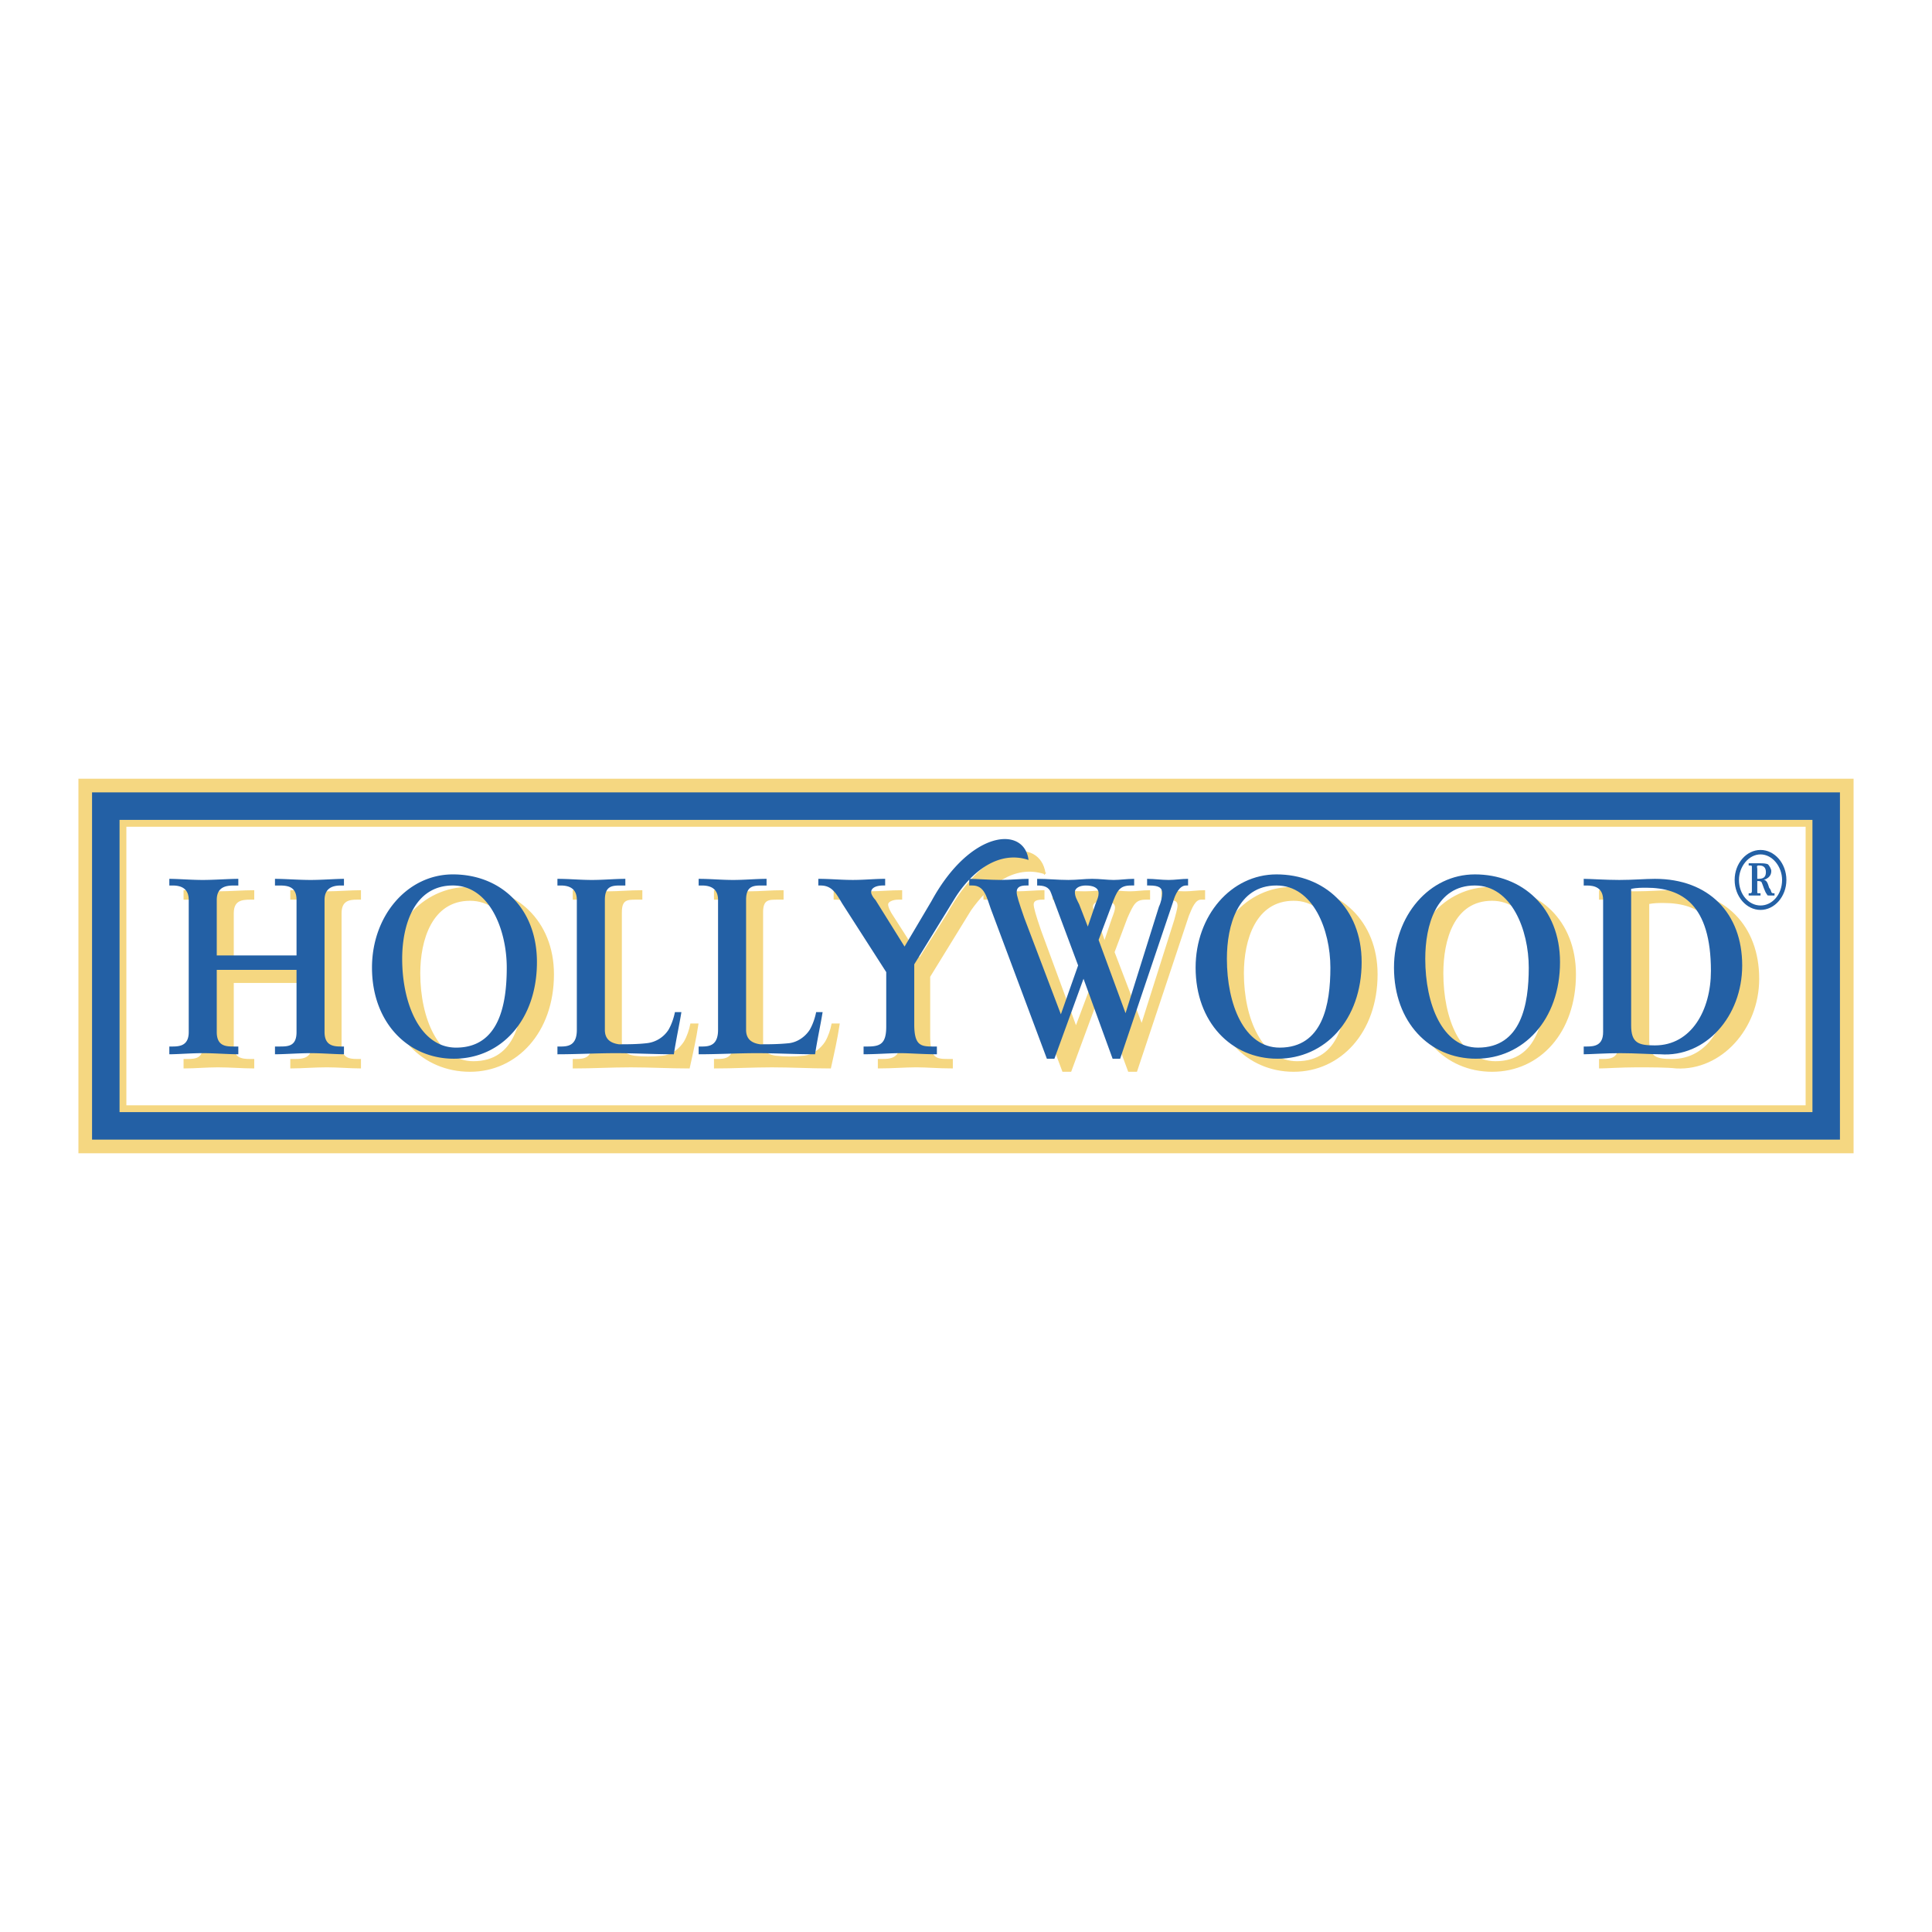
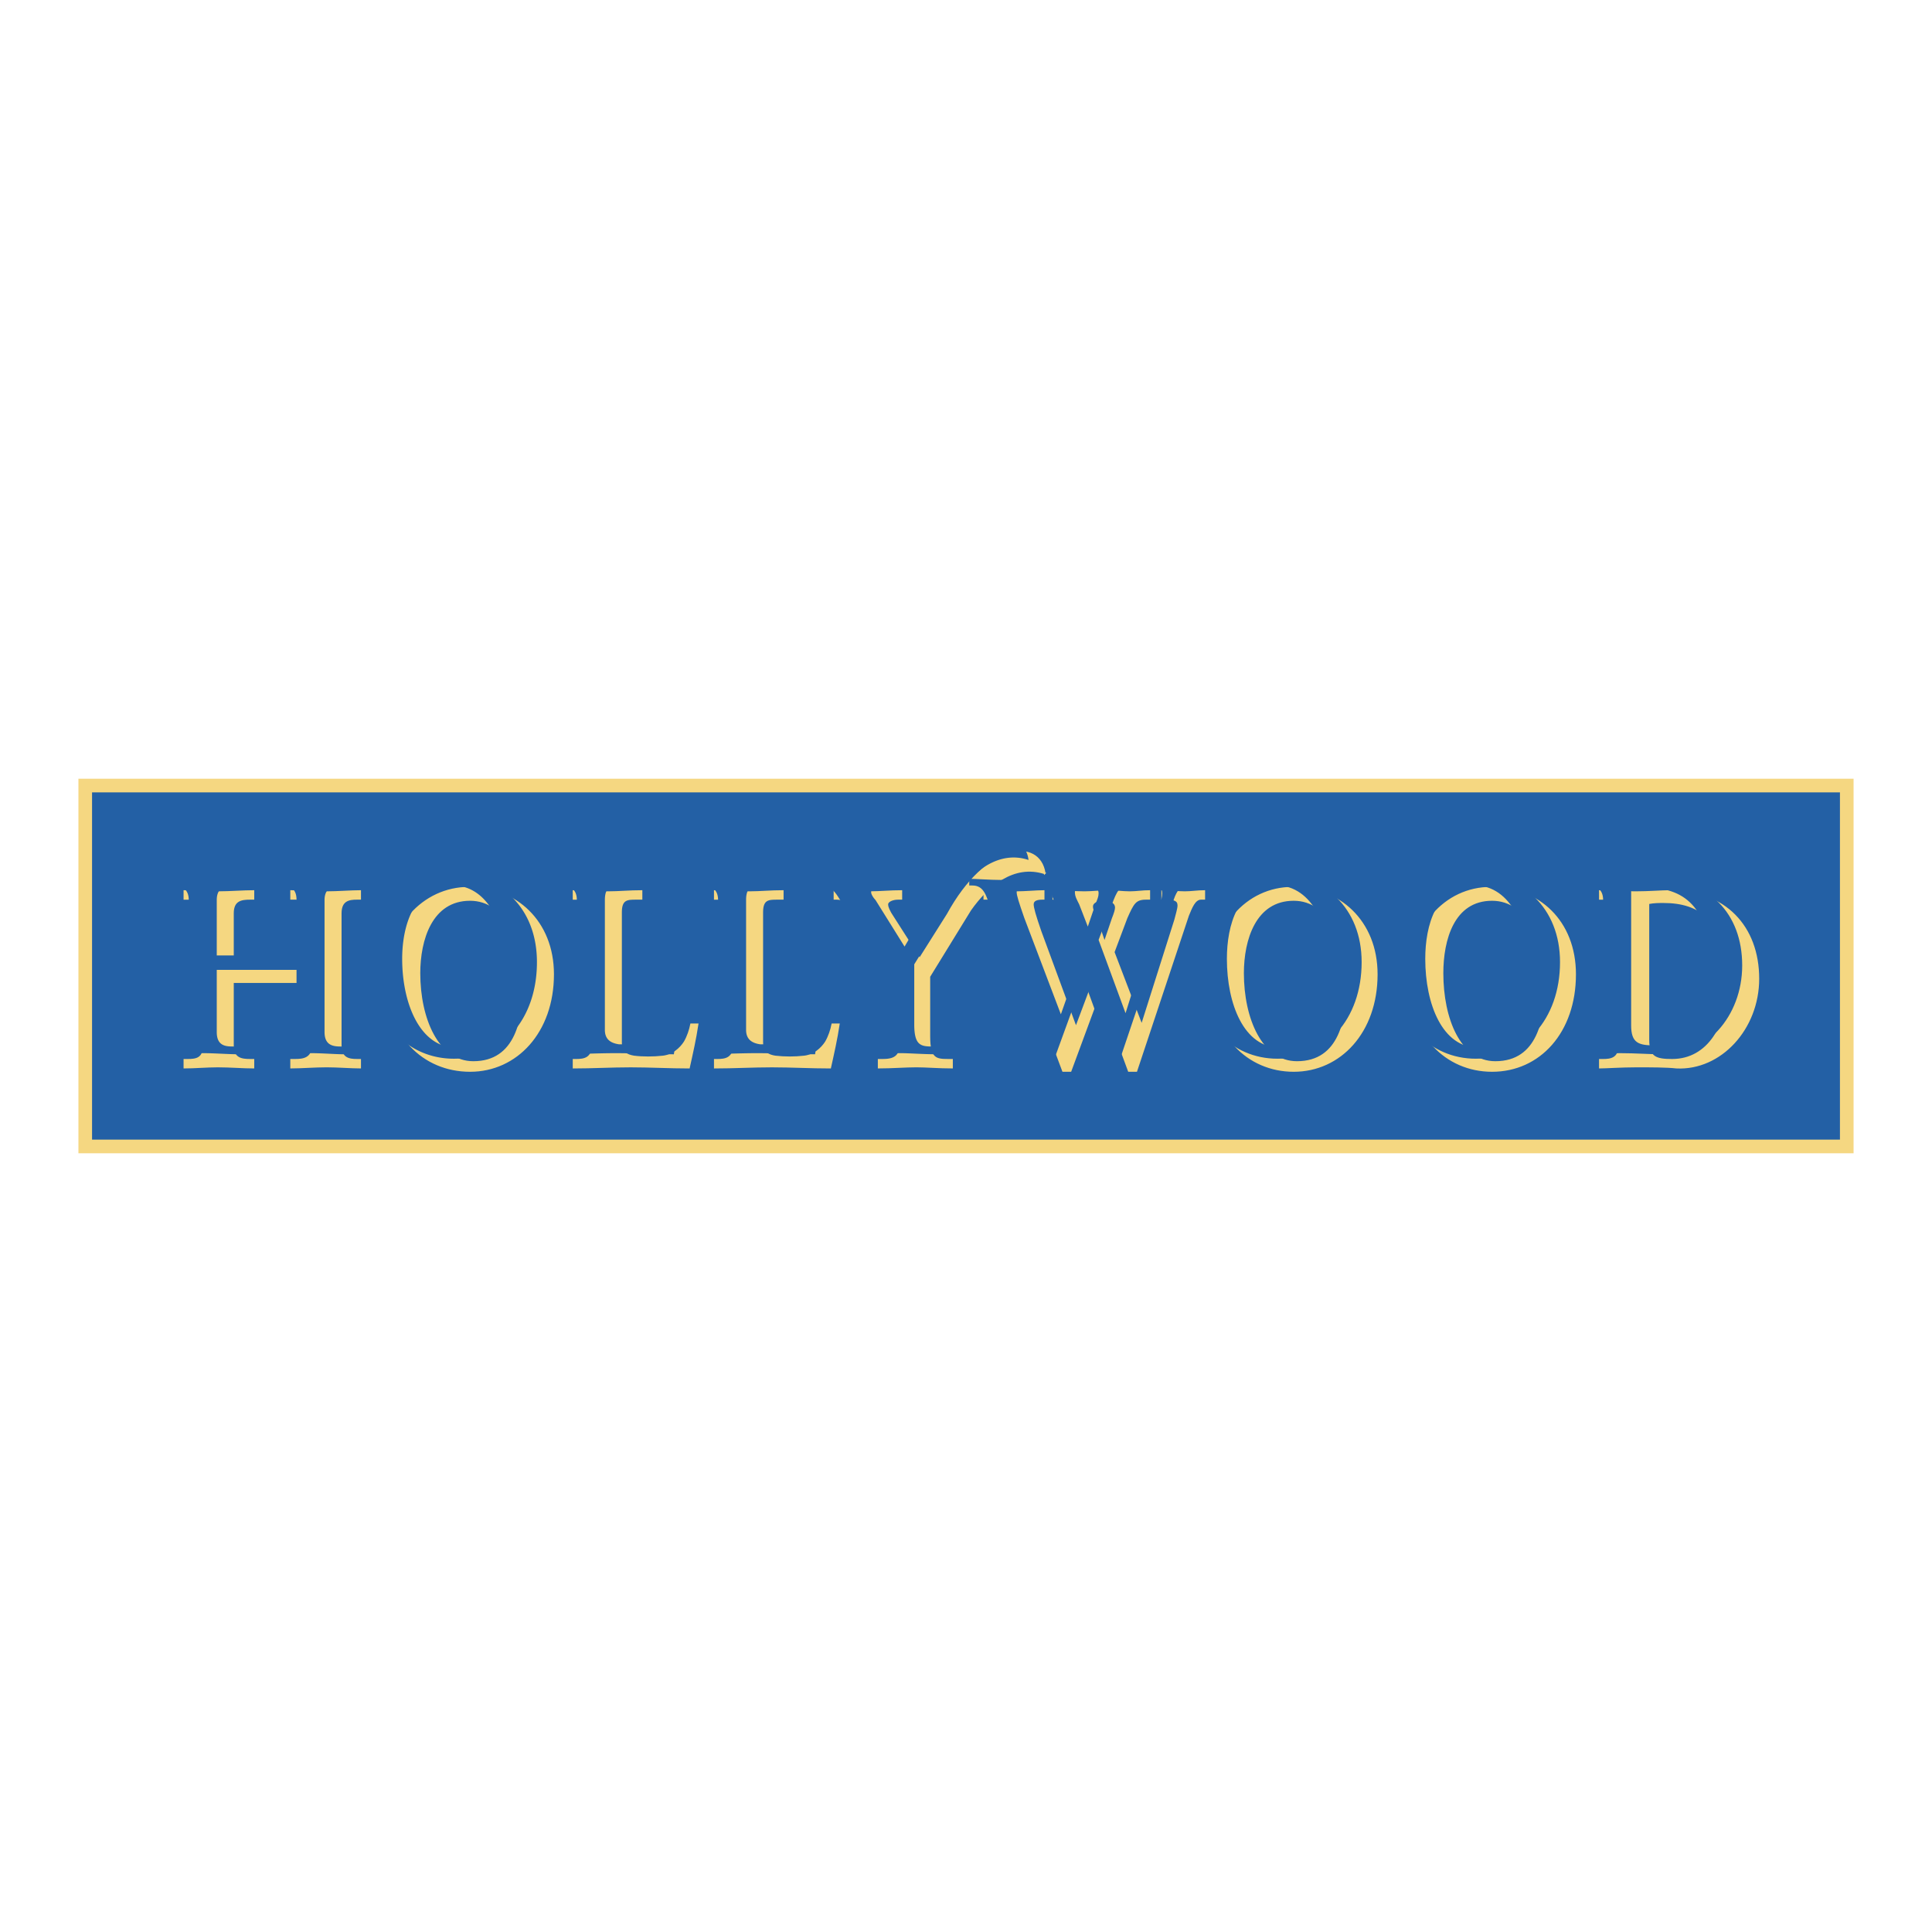
<svg xmlns="http://www.w3.org/2000/svg" width="2500" height="2500" viewBox="0 0 192.756 192.756">
  <g fill-rule="evenodd" clip-rule="evenodd">
    <path fill="#fff" d="M0 0h192.756v192.756H0V0z" />
    <path fill="#2360a5" stroke="#f5d781" stroke-width="1.36" stroke-miterlimit="2.613" d="M8.504 114.381h175.748V78.375H8.504v36.006z" />
-     <path fill="#fff" stroke="#f5d781" stroke-width=".68" stroke-linecap="round" stroke-miterlimit="2.613" d="M12.269 110.615h168.219V82.142H12.269v28.473z" />
    <path d="M173.066 87.792c0-1.662 1.184-2.992 2.582-2.992 1.396 0 2.58 1.33 2.58 2.992 0 1.661-1.184 2.991-2.58 2.991-1.398.001-2.582-1.329-2.582-2.991zm4.733 0c0-1.33-.969-2.548-2.15-2.548-1.184 0-2.152 1.219-2.152 2.548 0 1.44.969 2.548 2.152 2.548 1.181 0 2.15-1.108 2.15-2.548zm-3.012-1.218c0-.222 0-.222-.215-.222h-.107v-.222h1.076c.322 0 .645 0 .859.111.107.111.322.443.322.665 0 .554-.43.775-.752.887.322 0 .43.443.537.775.107.111.215.332.215.443.107.111.107.111.322.111v.222h-.537c-.107 0-.215 0-.215-.111-.215-.222-.43-.997-.537-1.218-.107-.111-.215-.111-.324-.111h-.107v.996c0 .222 0 .222.107.222h.217v.222h-1.184v-.222h.107c.107 0 .215 0 .215-.222v-2.326h.001zm.537 1.107h.107c.432 0 .754-.11.754-.665 0-.443-.215-.665-.645-.665h-.109c-.215 0-.107.222-.107.333v.997z" fill="#2360a5" />
    <path d="M23.239 104.299c0 1.33.86 1.441 1.721 1.441h.322v.775c-.968 0-2.366-.111-3.549-.111-1.076 0-2.366.111-3.334.111v-.775h.323c.86 0 1.613-.111 1.613-1.441V91.116c0-1.329-.753-1.44-1.613-1.44h-.323V88.9c.968 0 2.259.111 3.334.111 1.183 0 2.582-.111 3.549-.111v.775h-.322c-.861 0-1.721.111-1.721 1.44v5.541h7.959v-5.541c0-1.329-.968-1.44-1.721-1.44h-.43V88.9c.968 0 2.366.111 3.549.111 1.076 0 2.474-.111 3.334-.111v.775h-.323c-.753 0-1.613.111-1.613 1.44v13.183c0 1.33.86 1.441 1.613 1.441h.323v.775c-.86 0-2.259-.111-3.334-.111-1.183 0-2.582.111-3.549.111v-.775h.43c.753 0 1.721-.111 1.721-1.441v-6.314h-7.959v6.315zM46.794 88.568c4.625 0 8.39 3.323 8.39 8.641 0 5.762-3.657 9.639-8.282 9.639-4.732 0-8.282-3.656-8.282-8.975 0-5.317 3.549-9.305 8.174-9.305zm.43 17.393c4.303 0 5.056-4.32 5.056-7.977 0-3.767-1.721-8.198-5.378-8.198-3.872 0-5.055 3.988-5.055 7.311 0 4.544 1.828 8.864 5.377 8.864zM61.959 103.967c0 1.107.646 1.33 1.291 1.441.86.109 1.936.109 2.904 0 .968-.111 1.721-.775 2.151-1.441.323-.553.538-1.219.646-1.771h.645c-.215 1.439-.538 2.879-.86 4.32-1.936 0-3.872-.111-5.808-.111s-3.872.111-5.701.111v-.775h.215c.86 0 1.721-.111 1.721-1.662V91.116c0-1.329-.861-1.44-1.721-1.44h-.215V88.9c1.076 0 2.259.111 3.442.111 1.075 0 2.151-.111 3.334-.111v.775h-.538c-.86 0-1.506 0-1.506 1.33v12.962zM76.05 103.967c0 1.107.645 1.33 1.291 1.441.968.109 1.937.109 2.904 0 .968-.111 1.721-.775 2.151-1.441.323-.553.538-1.219.646-1.771h.645c-.215 1.439-.538 2.879-.86 4.32-1.936 0-3.872-.111-5.808-.111s-3.872.111-5.701.111v-.775h.215c.861 0 1.721-.111 1.721-1.662V91.116c0-1.329-.86-1.44-1.721-1.44h-.215V88.9c1.076 0 2.259.111 3.442.111 1.075 0 2.151-.111 3.334-.111v.775h-.538c-.861 0-1.506 0-1.506 1.33v12.962zM104.23 87.127c-3.119-.997-5.701 1.219-7.422 3.656l-4.087 6.646v5.984c0 2.215.646 2.326 1.829 2.326h.43v.775c-1.291 0-2.582-.111-3.55-.111-1.075 0-2.474.111-3.764.111v-.775h.43c1.291 0 1.829-.443 1.829-2.105v-5.318l-4.41-6.979c-.645-.997-1.076-1.662-2.043-1.662h-.215V88.9c1.183 0 2.258.111 3.441.111 1.076 0 2.151-.111 3.227-.111v.775h-.323c-.538 0-1.076.222-1.076.554s.215.665.323.886l2.904 4.542 2.797-4.432c3.872-7.089 9.141-7.643 9.68-4.098z" fill="#f5d781" stroke="#f5d781" stroke-width=".168" stroke-miterlimit="2.613" />
    <path d="M109.715 98.982l-2.904 7.865h-.752l-5.594-14.957c-.43-1.108-.752-2.216-1.936-2.216h-.322V88.9c.859 0 2.15.111 3.227.111.859 0 2.043-.111 2.689-.111v.775h-.109c-.537 0-.967.111-.967.554 0 .333.215 1.108.752 2.659l3.551 9.639 1.828-4.875-2.797-7.312c-.215-.554-.752-.665-1.291-.665V88.9c.969 0 2.045.111 3.119.111.754 0 1.613-.111 2.367-.111.752 0 1.398.111 2.15.111.646 0 1.291-.111 1.936-.111v.775h-.322c-1.076 0-1.291.443-1.936 1.884l-1.291 3.434 2.797 7.312 3.334-10.524c.107-.443.322-1.108.322-1.44 0-.554-.43-.665-1.291-.665h-.322V88.9c.754 0 1.506.111 2.26.111.645 0 1.289-.111 1.936-.111v.775h-.322c-.646 0-.969.887-1.291 1.662l-5.162 15.51h-.754l-2.905-7.865zm1.291-7.313c.215-.554.322-.886.322-1.107 0-.554-.537-.775-1.291-.775-.537 0-1.074.222-1.074.665 0 .332.215.775.43 1.218l.752 2.216h.107l.754-2.217zM128.967 88.568c4.625 0 8.391 3.323 8.391 8.641 0 5.762-3.656 9.639-8.281 9.639s-8.176-3.656-8.176-8.975c-.001-5.317 3.443-9.305 8.066-9.305zm.431 17.393c4.303 0 5.055-4.32 5.055-7.977 0-3.767-1.721-8.198-5.377-8.198-3.873 0-5.057 3.988-5.057 7.311.001 4.544 1.831 8.864 5.379 8.864zM148.758 88.568c4.732 0 8.391 3.323 8.391 8.641 0 5.762-3.551 9.639-8.283 9.639-4.625 0-8.174-3.656-8.174-8.975-.001-5.317 3.441-9.305 8.066-9.305zm.431 17.393c4.301 0 5.055-4.32 5.055-7.977 0-3.767-1.721-8.198-5.379-8.198-3.871 0-4.947 3.988-4.947 7.311 0 4.544 1.721 8.864 5.271 8.864zM159.621 105.74h.322c.754 0 1.615-.111 1.615-1.441V91.116c0-1.329-.861-1.44-1.615-1.44h-.322V88.9c.646 0 2.045.111 3.549.111 1.398 0 2.582-.111 3.443-.111 5.484 0 8.818 3.545 8.818 8.752 0 4.986-3.764 9.084-8.174 8.863-.967-.111-2.582-.111-3.979-.111-1.506 0-3.119.111-3.658.111v-.775h.001zm4.84-1.994c0 1.771.754 1.994 2.367 1.994 3.656 0 5.592-3.545 5.592-7.424 0-6.647-2.902-8.308-6.453-8.308-.43 0-.967 0-1.506.11v13.628z" fill="#f5d781" stroke="#f5d781" stroke-width=".168" stroke-miterlimit="2.613" />
    <path d="M21.626 102.971c0 1.439.968 1.439 1.721 1.439h.43v.775c-.968 0-2.366-.111-3.549-.111-1.184 0-2.474.111-3.334.111v-.775h.323c.752 0 1.613-.111 1.613-1.439V89.787c0-1.219-.861-1.44-1.613-1.44h-.323v-.665c.86 0 2.151.111 3.334.111 1.183 0 2.581-.111 3.549-.111v.665h-.43c-.753 0-1.721.111-1.721 1.44v5.539h7.959v-5.539c0-1.33-.861-1.44-1.721-1.44h-.43v-.665c.968 0 2.366.111 3.549.111s2.474-.111 3.334-.111v.665h-.323c-.753 0-1.614.222-1.614 1.44v13.184c0 1.328.861 1.439 1.614 1.439h.323v.775c-.861 0-2.151-.111-3.334-.111s-2.582.111-3.549.111v-.775h.43c.86 0 1.721 0 1.721-1.439v-6.205h-7.959v6.205zM45.181 87.238c4.732 0 8.389 3.324 8.389 8.752 0 5.761-3.549 9.638-8.282 9.638-4.625 0-8.175-3.656-8.175-9.084.001-5.207 3.551-9.306 8.068-9.306zm.322 17.283c4.303 0 5.056-4.32 5.056-7.977 0-3.767-1.721-8.199-5.378-8.199-3.872 0-5.056 3.988-5.056 7.312 0 4.544 1.829 8.864 5.378 8.864zM60.347 102.748c0 .998.645 1.33 1.398 1.441.86 0 1.829 0 2.797-.111a2.955 2.955 0 0 0 2.15-1.33c.323-.553.538-1.219.646-1.771h.646c-.215 1.328-.538 2.77-.753 4.209-1.936 0-3.872-.111-5.808-.111s-3.872.111-5.808.111v-.775h.323c.752 0 1.613-.111 1.613-1.662V89.787c0-1.219-.86-1.44-1.613-1.44h-.323v-.665c1.183 0 2.259.111 3.442.111s2.259-.111 3.334-.111v.665h-.538c-.86 0-1.505.111-1.505 1.44v12.961h-.001zM74.437 102.748c0 .998.645 1.33 1.398 1.441.86 0 1.829 0 2.904-.111.86-.111 1.613-.664 2.043-1.33.323-.553.538-1.219.645-1.771h.646c-.215 1.328-.538 2.77-.753 4.209-1.936 0-3.872-.111-5.808-.111-1.937 0-3.873.111-5.808.111v-.775h.323c.753 0 1.613-.111 1.613-1.662V89.787c0-1.219-.86-1.44-1.613-1.44h-.323v-.665c1.183 0 2.258.111 3.442.111 1.183 0 2.259-.111 3.334-.111v.665h-.538c-.86 0-1.505.111-1.505 1.44v12.961zM102.617 85.798c-3.012-.998-5.702 1.218-7.315 3.767l-4.087 6.647v5.983c0 2.104.646 2.215 1.828 2.215h.431v.775c-1.398 0-2.689-.111-3.657-.111-1.075 0-2.366.111-3.657.111v-.775h.431c1.291 0 1.829-.332 1.829-1.994v-5.428l-4.41-6.87c-.646-1.108-1.076-1.772-2.151-1.772h-.215v-.665c1.183 0 2.259.111 3.442.111s2.151-.111 3.227-.111v.665h-.215c-.646 0-1.183.222-1.183.665 0 .222.215.554.43.776l2.904 4.653 2.688-4.542c3.871-7.091 9.249-7.534 9.68-4.1z" fill="#2360a5" />
    <path d="M108.102 97.652l-2.904 7.977h-.752l-5.594-14.956c-.43-1.219-.645-2.327-1.828-2.327h-.323v-.665c.752 0 2.043.111 3.12.111.967 0 2.043-.111 2.797-.111v.665h-.218c-.537 0-.967.111-.967.665 0 .333.215.998.752 2.548l3.658 9.638 1.721-4.875-2.689-7.201c-.215-.665-.752-.775-1.398-.775v-.665c1.076 0 2.043.111 3.119.111.861 0 1.613-.111 2.367-.111.752 0 1.506.111 2.15.111s1.291-.111 2.043-.111v.665h-.322c-1.184 0-1.398.554-1.936 1.994l-1.291 3.435 2.689 7.311 3.334-10.635c.215-.443.322-.998.322-1.33 0-.554-.322-.775-1.291-.775h-.215v-.665c.754 0 1.398.111 2.152.111.645 0 1.289-.111 1.936-.111v.665h-.215c-.646 0-1.076.886-1.291 1.662l-5.271 15.621h-.752l-2.903-7.977zm1.183-7.423c.215-.554.322-.776.322-1.108 0-.554-.537-.775-1.291-.775-.537 0-1.074.222-1.074.665s.215.776.43 1.219l.859 2.216.754-2.217zM127.355 87.238c4.732 0 8.496 3.324 8.496 8.752 0 5.761-3.656 9.638-8.389 9.638-4.625 0-8.176-3.656-8.176-9.084.001-5.207 3.552-9.306 8.069-9.306zm.323 17.283c4.303 0 5.055-4.32 5.055-7.977 0-3.767-1.721-8.199-5.377-8.199-3.873 0-4.949 3.988-4.949 7.312-.001 4.544 1.72 8.864 5.271 8.864zM147.145 87.238c4.732 0 8.498 3.324 8.498 8.752 0 5.761-3.658 9.638-8.391 9.638-4.625 0-8.174-3.656-8.174-9.084 0-5.207 3.549-9.306 8.067-9.306zm.322 17.283c4.303 0 5.057-4.32 5.057-7.977 0-3.767-1.721-8.199-5.379-8.199-3.871 0-4.947 3.988-4.947 7.312-.001 4.544 1.72 8.864 5.269 8.864zM158.008 104.41h.322c.754 0 1.613-.111 1.613-1.439V89.787c0-1.219-.859-1.44-1.613-1.44h-.322v-.665c.646 0 2.152.111 3.551.111 1.396 0 2.58-.111 3.549-.111 5.377 0 8.711 3.435 8.711 8.641 0 5.098-3.656 9.195-8.174 8.863-.969 0-2.475-.111-3.979-.111-1.506 0-3.012.111-3.658.111v-.776zm4.732-2.105c0 1.773.754 1.994 2.367 1.994 3.656 0 5.592-3.545 5.592-7.422 0-6.647-2.904-8.309-6.453-8.309-.43 0-.967 0-1.506.111v13.626z" fill="#2360a5" />
  </g>
</svg>